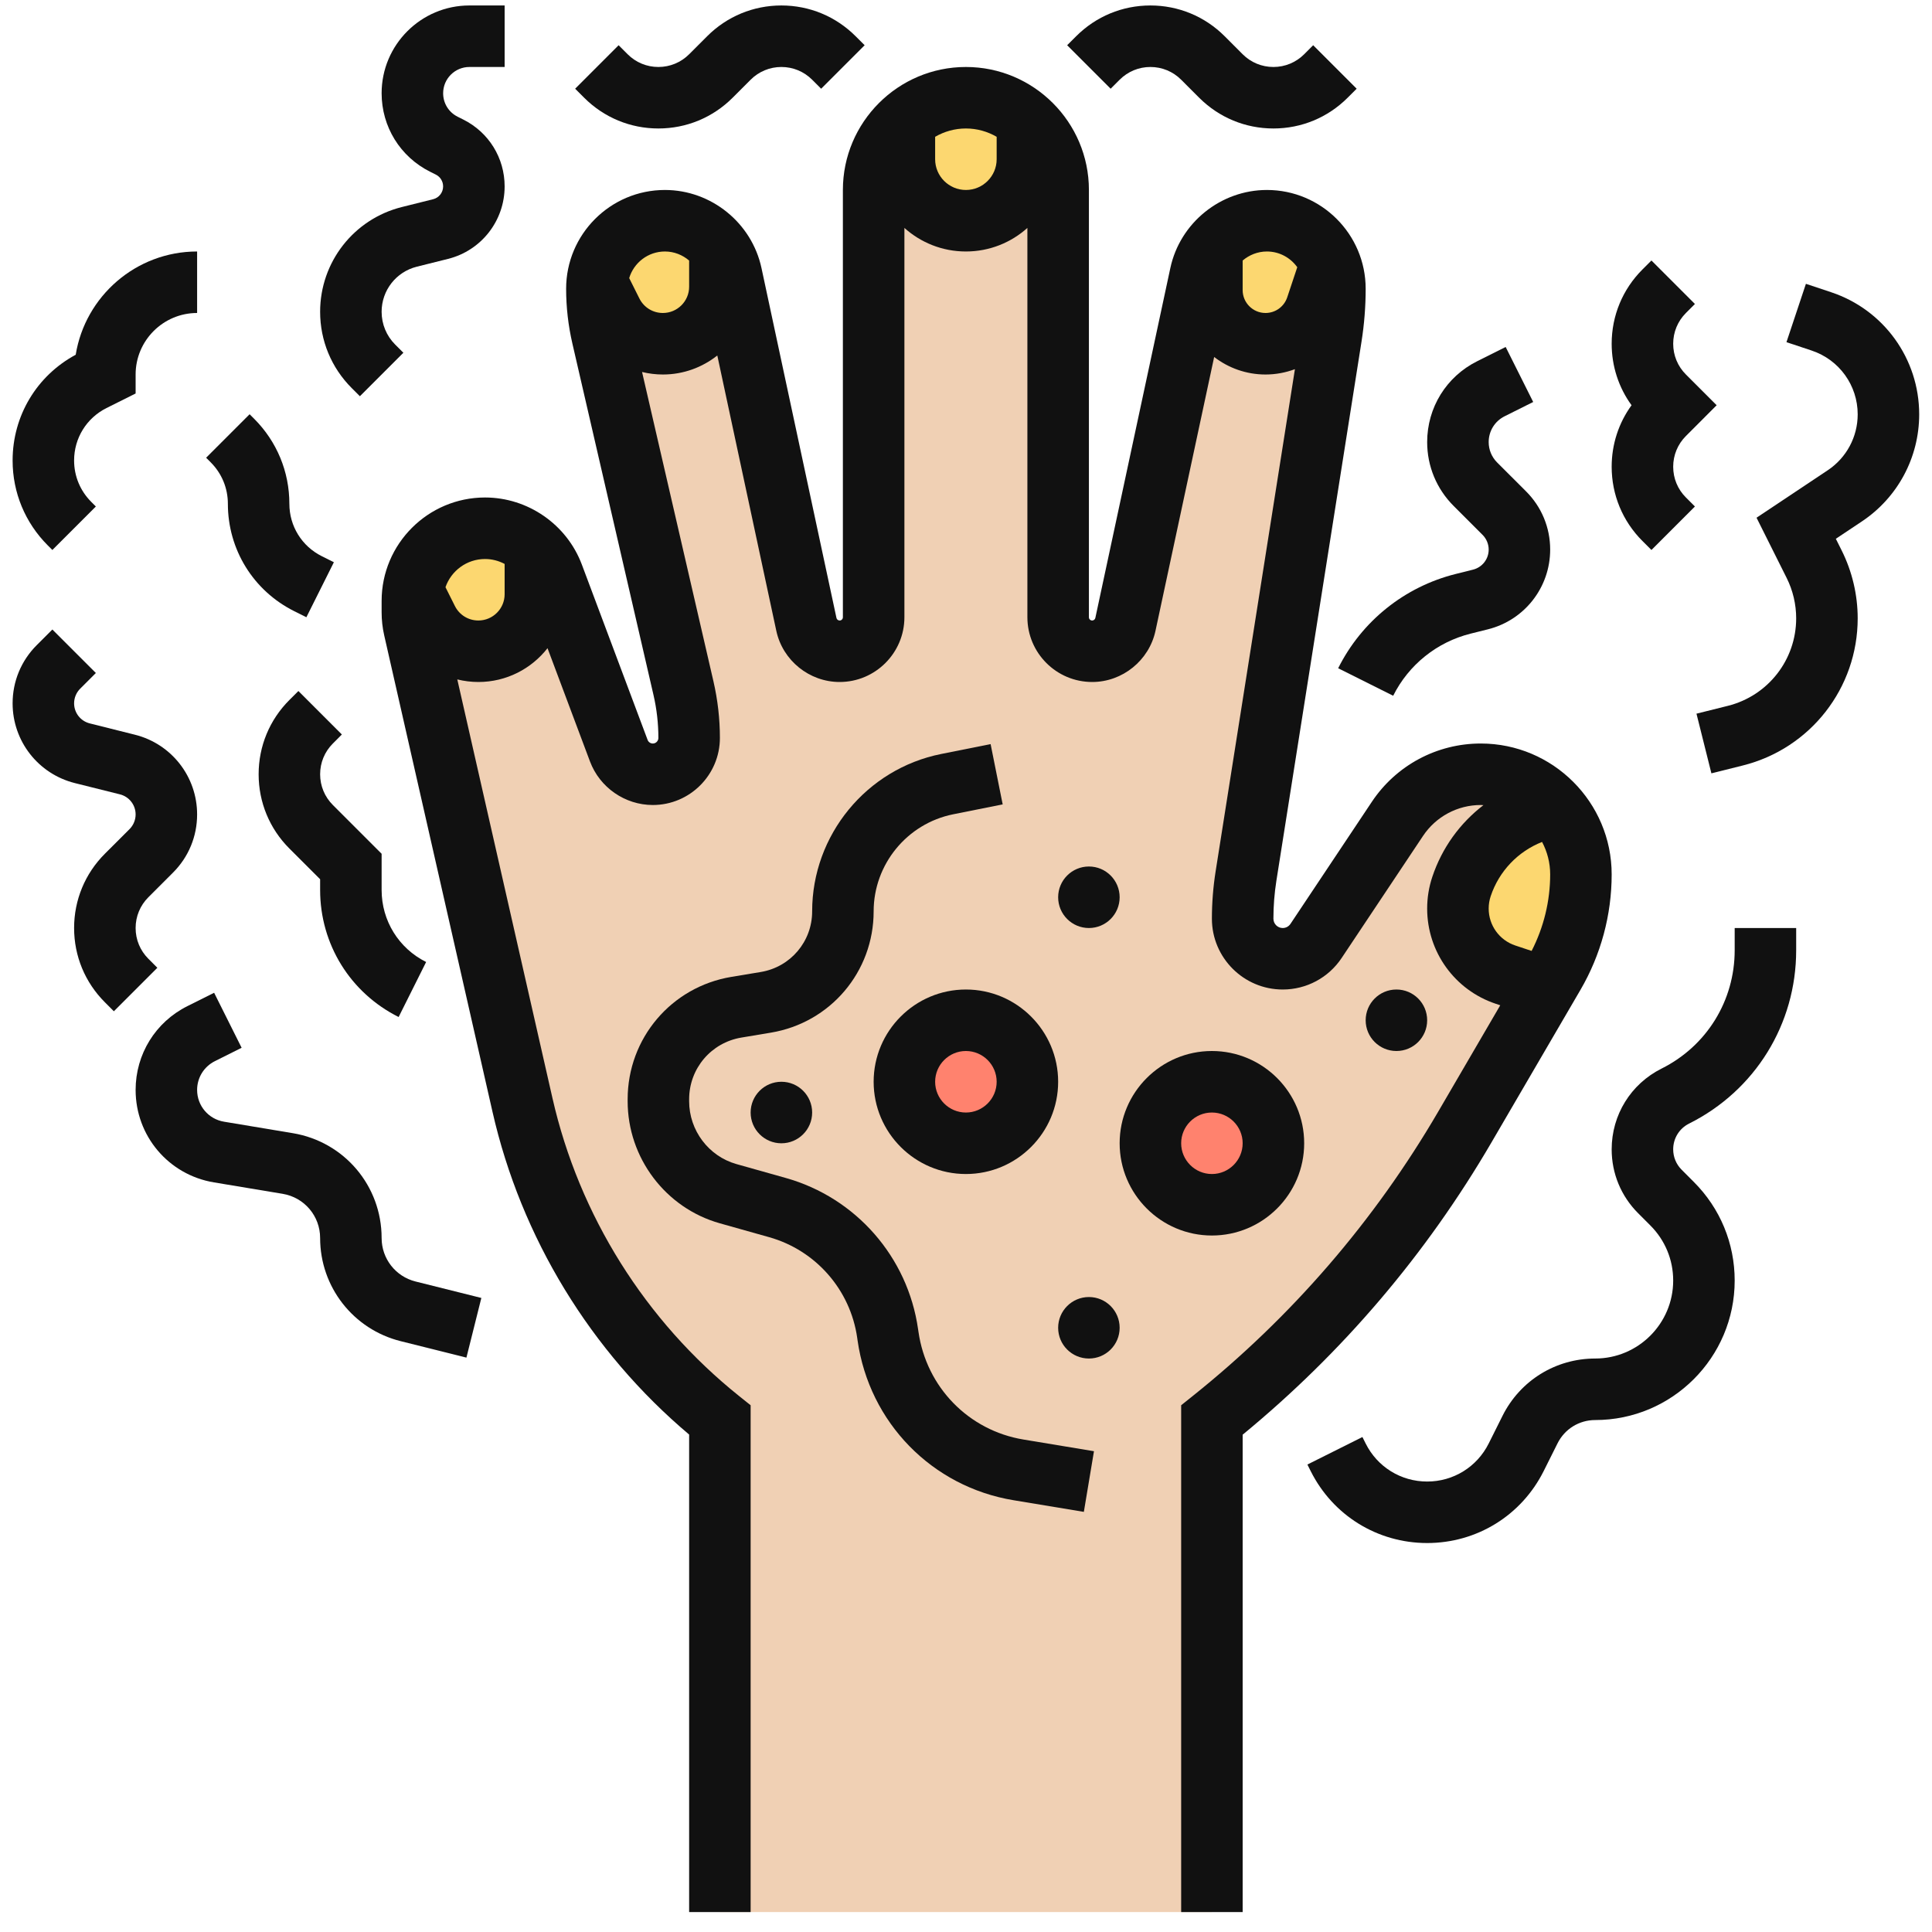
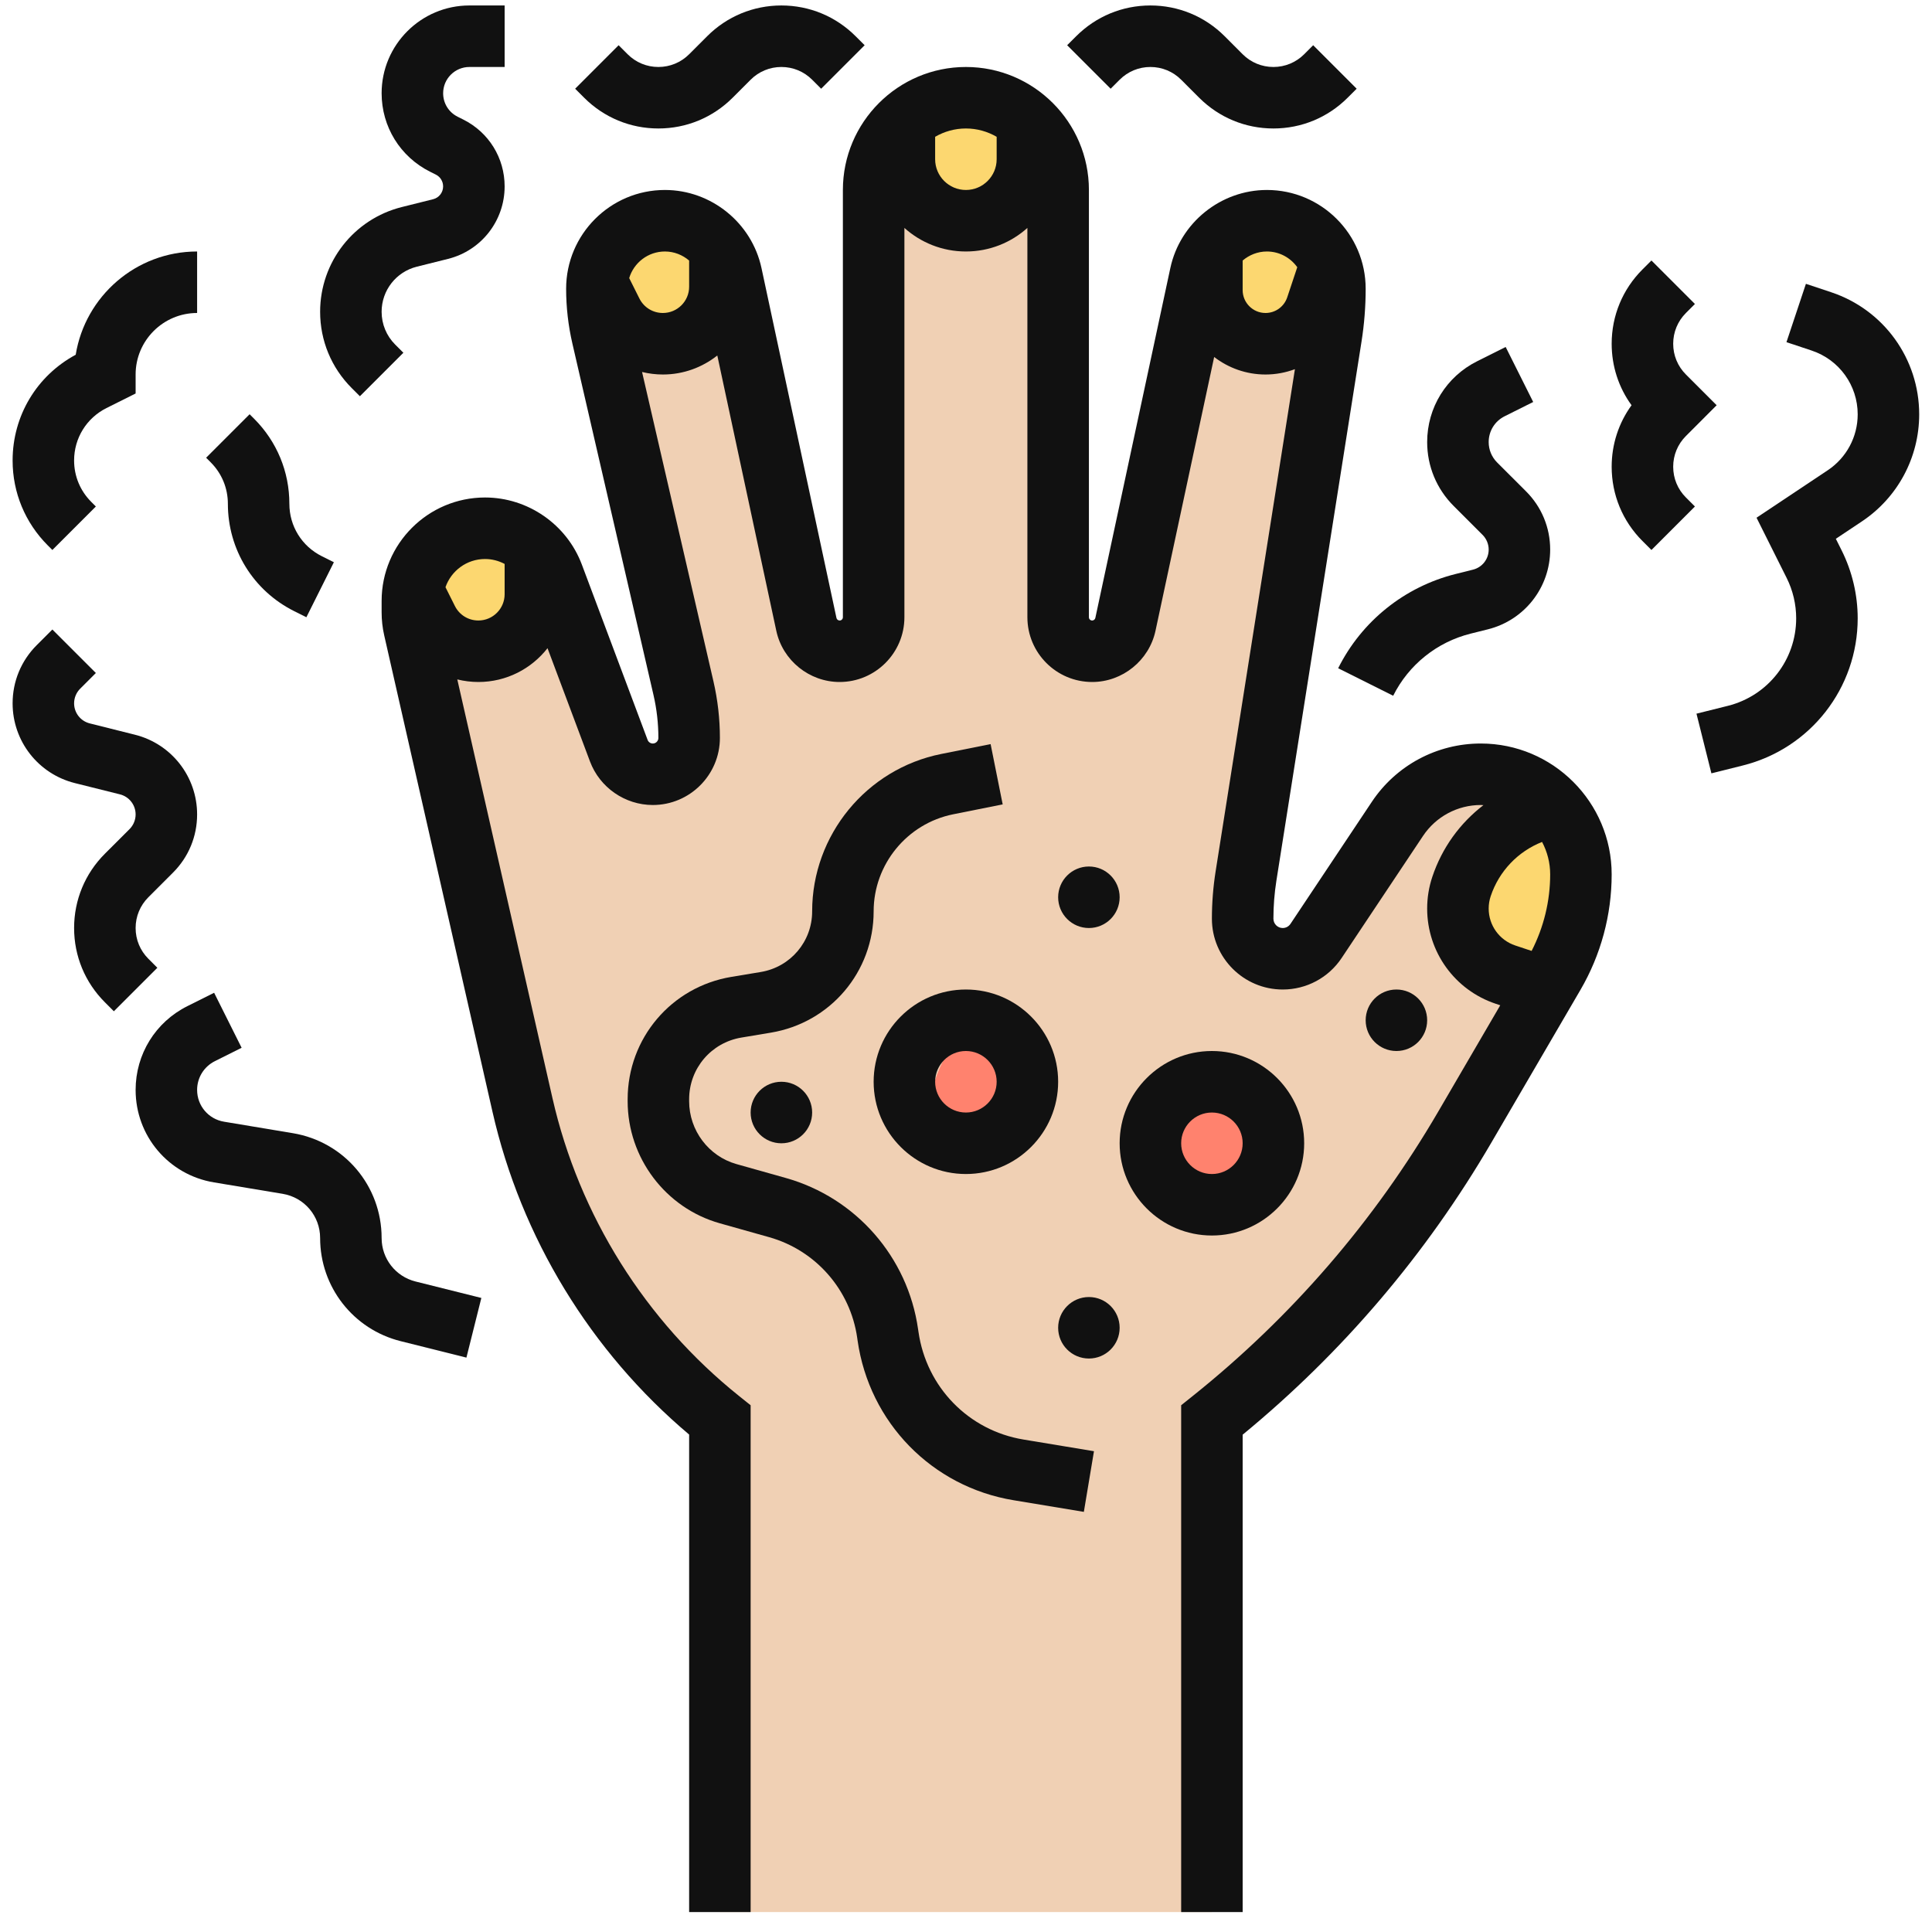
<svg xmlns="http://www.w3.org/2000/svg" width="76" height="76" viewBox="0 0 76 76" fill="none">
  <g clip-path="url(#clip0_94_161)">
    <path d="M16.249 23.253L16.812 24.378C17.191 25.139 17.968 25.618 18.818 25.618C19.437 25.618 19.998 25.367 20.404 24.962C20.81 24.555 21.061 23.994 21.061 23.376V21.578C21.363 21.867 21.603 22.225 21.756 22.633L24.342 29.53C24.55 30.088 25.084 30.457 25.68 30.457C26.075 30.457 26.432 30.297 26.69 30.038C26.949 29.78 27.109 29.423 27.109 29.028C27.109 28.37 27.035 27.714 26.887 27.073L23.695 13.24C23.552 12.623 23.48 11.991 23.48 11.359C23.48 11.279 23.483 11.2 23.491 11.123L24.07 12.282C24.449 13.042 25.226 13.521 26.076 13.521C26.695 13.521 27.256 13.271 27.662 12.865C28.068 12.459 28.319 11.898 28.319 11.279V9.785C28.535 10.08 28.691 10.423 28.772 10.798L31.721 24.561C31.854 25.178 32.398 25.618 33.029 25.618C33.399 25.618 33.733 25.469 33.975 25.227C34.217 24.985 34.367 24.651 34.367 24.28V7.473C34.367 6.4 34.834 5.433 35.577 4.77V6.263C35.577 7.6 36.659 8.683 37.996 8.683C38.664 8.683 39.269 8.412 39.708 7.975C40.145 7.537 40.415 6.932 40.415 6.263V4.77C40.465 4.813 40.514 4.86 40.562 4.907C41.218 5.565 41.625 6.472 41.625 7.473V24.28C41.625 25.02 42.224 25.618 42.963 25.618C43.279 25.618 43.573 25.508 43.804 25.322C44.035 25.134 44.205 24.87 44.271 24.561L47.22 10.798C47.301 10.423 47.457 10.08 47.673 9.785V11.412C47.673 12.578 48.617 13.521 49.783 13.521C50.236 13.521 50.664 13.376 51.015 13.124C51.366 12.871 51.64 12.51 51.783 12.079L52.34 10.411C52.452 10.706 52.512 11.025 52.512 11.359C52.512 11.993 52.462 12.626 52.364 13.254L49.015 34.463C48.927 35.017 48.883 35.577 48.883 36.139C48.883 36.575 49.06 36.968 49.344 37.254C49.63 37.538 50.023 37.715 50.459 37.715C50.722 37.715 50.977 37.649 51.203 37.529C51.428 37.408 51.623 37.233 51.77 37.014L54.971 32.211C55.703 31.115 56.932 30.457 58.249 30.457C59.338 30.457 60.322 30.899 61.036 31.611C61.075 31.65 61.114 31.691 61.152 31.733C60.31 31.877 59.533 32.247 58.898 32.789C58.263 33.33 57.768 34.044 57.492 34.874C57.398 35.154 57.351 35.445 57.351 35.74C57.351 36.92 58.105 37.966 59.224 38.34L60.811 38.869L57.625 44.331C55.045 48.753 51.672 52.662 47.673 55.86V75.215H28.319V55.86C26.36 54.294 24.697 52.419 23.385 50.323C22.072 48.229 21.109 45.914 20.554 43.469L16.293 24.722C16.246 24.513 16.222 24.301 16.222 24.088V23.637C16.222 23.507 16.231 23.379 16.249 23.253Z" fill="#F0D0B4" />
    <path d="M47.673 47.392C49.01 47.392 50.093 46.309 50.093 44.973C50.093 43.637 49.01 42.554 47.673 42.554C46.337 42.554 45.254 43.637 45.254 44.973C45.254 46.309 46.337 47.392 47.673 47.392Z" fill="#FF826E" />
-     <path d="M37.996 44.974C39.332 44.974 40.415 43.89 40.415 42.554C40.415 41.218 39.332 40.135 37.996 40.135C36.66 40.135 35.577 41.218 35.577 42.554C35.577 43.89 36.66 44.974 37.996 44.974Z" fill="#FF826E" />
+     <path d="M37.996 44.974C39.332 44.974 40.415 43.89 40.415 42.554C40.415 41.218 39.332 40.135 37.996 40.135C35.577 43.89 36.66 44.974 37.996 44.974Z" fill="#FF826E" />
    <path d="M62.19 34.398C62.19 35.087 62.099 35.772 61.919 36.433C61.741 37.094 61.476 37.73 61.127 38.326L60.811 38.869L59.224 38.34C58.105 37.966 57.351 36.92 57.351 35.74C57.351 35.446 57.398 35.154 57.492 34.874C57.768 34.044 58.263 33.33 58.898 32.789C59.533 32.248 60.31 31.877 61.152 31.733C61.797 32.435 62.19 33.37 62.19 34.398Z" fill="#FCD770" />
    <path d="M52.34 10.411L51.783 12.079C51.64 12.51 51.366 12.872 51.015 13.124C50.664 13.377 50.236 13.522 49.783 13.522C48.617 13.522 47.673 12.578 47.673 11.412V9.785V9.784C48.165 9.11 48.959 8.683 49.836 8.683C50.575 8.683 51.245 8.982 51.729 9.466C51.995 9.732 52.204 10.053 52.34 10.411Z" fill="#FCD770" />
    <path d="M40.415 4.77V6.264C40.415 6.932 40.145 7.537 39.708 7.975C39.269 8.412 38.664 8.683 37.996 8.683C36.659 8.683 35.577 7.6 35.577 6.264V4.77V4.768C36.219 4.194 37.068 3.844 37.996 3.844C38.925 3.844 39.773 4.194 40.415 4.768V4.77Z" fill="#FCD770" />
    <path d="M28.319 9.785V11.279C28.319 11.898 28.068 12.459 27.662 12.866C27.256 13.271 26.695 13.522 26.076 13.522C25.226 13.522 24.449 13.043 24.07 12.282L23.491 11.124C23.547 10.478 23.831 9.899 24.263 9.466C24.747 8.982 25.417 8.683 26.156 8.683C26.787 8.683 27.375 8.904 27.838 9.279C28.018 9.424 28.18 9.595 28.319 9.784V9.785Z" fill="#FCD770" />
    <path d="M21.061 21.578V23.376C21.061 23.994 20.81 24.555 20.404 24.962C19.998 25.367 19.437 25.619 18.818 25.619C17.968 25.619 17.191 25.139 16.812 24.379L16.249 23.254C16.435 21.856 17.631 20.78 19.08 20.78C19.675 20.78 20.239 20.964 20.708 21.289C20.834 21.376 20.952 21.472 21.061 21.577V21.578Z" fill="#FCD770" />
    <path d="M58.67 44.941L62.172 38.937C62.975 37.56 63.399 35.991 63.399 34.397C63.399 31.558 61.089 29.248 58.25 29.248C56.524 29.248 54.922 30.105 53.965 31.541L50.764 36.343C50.696 36.445 50.582 36.506 50.459 36.506C50.257 36.506 50.093 36.341 50.093 36.139C50.093 35.643 50.132 35.142 50.209 34.652L53.558 13.442C53.667 12.755 53.722 12.054 53.722 11.359C53.722 9.216 51.979 7.473 49.837 7.473C48.017 7.473 46.419 8.765 46.038 10.545L43.088 24.308C43.076 24.366 43.023 24.409 42.963 24.409C42.892 24.409 42.835 24.352 42.835 24.281V7.473C42.835 4.805 40.664 2.635 37.996 2.635C35.328 2.635 33.157 4.805 33.157 7.473V24.281C33.157 24.352 33.1 24.409 33.029 24.409C32.969 24.409 32.916 24.366 32.904 24.308L29.955 10.545C29.573 8.765 27.976 7.473 26.156 7.473C24.013 7.473 22.27 9.216 22.27 11.359C22.27 12.083 22.353 12.808 22.516 13.513L25.708 27.345C25.835 27.896 25.899 28.463 25.899 29.028C25.899 29.149 25.801 29.248 25.68 29.248C25.589 29.248 25.506 29.19 25.475 29.105L22.889 22.21C22.297 20.631 20.766 19.57 19.08 19.57C16.837 19.57 15.012 21.395 15.012 23.638V24.088C15.012 24.391 15.046 24.695 15.113 24.99L19.374 43.737C20.498 48.682 23.236 53.169 27.109 56.432V75.215H29.528V55.279L29.074 54.916C25.387 51.966 22.78 47.806 21.733 43.2L17.989 26.727C18.256 26.792 18.534 26.828 18.818 26.828C19.922 26.828 20.905 26.307 21.538 25.498L23.209 29.955C23.593 30.979 24.586 31.667 25.68 31.667C27.135 31.667 28.319 30.483 28.319 29.028C28.319 28.28 28.233 27.531 28.065 26.801L25.257 14.633C25.521 14.697 25.795 14.732 26.076 14.732C26.884 14.732 27.628 14.451 28.217 13.984L30.538 24.815C30.788 25.981 31.836 26.828 33.029 26.828C34.434 26.828 35.577 25.685 35.577 24.281V8.966C36.219 9.542 37.067 9.893 37.996 9.893C38.925 9.893 39.773 9.542 40.415 8.966V24.281C40.415 25.686 41.558 26.828 42.963 26.828C44.156 26.828 45.203 25.981 45.454 24.814L47.762 14.043C48.322 14.474 49.023 14.732 49.782 14.732C50.186 14.732 50.576 14.657 50.939 14.522L47.82 34.274C47.723 34.889 47.673 35.517 47.673 36.139C47.673 37.675 48.923 38.925 50.459 38.925C51.393 38.925 52.259 38.462 52.777 37.685L55.978 32.883C56.486 32.122 57.335 31.667 58.25 31.667C58.285 31.667 58.32 31.671 58.355 31.672C57.435 32.377 56.725 33.349 56.344 34.492C56.209 34.895 56.141 35.315 56.141 35.741C56.141 37.443 57.226 38.949 58.842 39.487L59.016 39.545L56.58 43.722C54.065 48.032 50.815 51.799 46.918 54.916L46.464 55.279V75.215H48.883V56.437C52.812 53.206 56.103 49.341 58.67 44.941ZM18.818 24.409C18.424 24.409 18.07 24.19 17.894 23.838L17.524 23.099C17.748 22.454 18.36 21.99 19.08 21.99C19.354 21.99 19.618 22.06 19.851 22.184V23.376C19.851 23.945 19.387 24.409 18.818 24.409ZM26.076 12.312C25.682 12.312 25.328 12.093 25.152 11.741L24.751 10.94C24.932 10.335 25.493 9.893 26.156 9.893C26.515 9.893 26.85 10.027 27.109 10.25V11.279C27.109 11.849 26.646 12.312 26.076 12.312ZM37.996 7.473C37.329 7.473 36.786 6.931 36.786 6.264V5.381C37.143 5.175 37.555 5.054 37.996 5.054C38.437 5.054 38.849 5.175 39.206 5.381V6.264C39.206 6.931 38.663 7.473 37.996 7.473ZM49.782 12.312C49.287 12.312 48.883 11.909 48.883 11.413V10.249C49.143 10.027 49.478 9.893 49.837 9.893C50.329 9.893 50.765 10.138 51.031 10.512L50.636 11.697C50.513 12.065 50.17 12.312 49.782 12.312ZM58.561 35.741C58.561 35.576 58.587 35.413 58.639 35.257C58.969 34.267 59.715 33.493 60.661 33.12C60.864 33.502 60.98 33.936 60.98 34.397C60.98 35.445 60.727 36.477 60.25 37.407L59.607 37.193C58.981 36.984 58.561 36.4 58.561 35.741Z" fill="#111111" />
    <path d="M51.303 44.973C51.303 42.972 49.675 41.344 47.673 41.344C45.673 41.344 44.044 42.972 44.044 44.973C44.044 46.974 45.673 48.602 47.673 48.602C49.675 48.602 51.303 46.974 51.303 44.973ZM46.464 44.973C46.464 44.306 47.007 43.764 47.673 43.764C48.34 43.764 48.883 44.306 48.883 44.973C48.883 45.64 48.34 46.183 47.673 46.183C47.007 46.183 46.464 45.64 46.464 44.973Z" fill="#111111" />
    <path d="M34.367 42.554C34.367 44.555 35.995 46.183 37.996 46.183C39.997 46.183 41.625 44.555 41.625 42.554C41.625 40.553 39.997 38.925 37.996 38.925C35.995 38.925 34.367 40.553 34.367 42.554ZM37.996 41.344C38.663 41.344 39.206 41.887 39.206 42.554C39.206 43.221 38.663 43.764 37.996 43.764C37.329 43.764 36.786 43.221 36.786 42.554C36.786 41.887 37.329 41.344 37.996 41.344Z" fill="#111111" />
    <path d="M42.835 36.506C43.503 36.506 44.044 35.964 44.044 35.296C44.044 34.628 43.503 34.086 42.835 34.086C42.167 34.086 41.625 34.628 41.625 35.296C41.625 35.964 42.167 36.506 42.835 36.506Z" fill="#111111" />
    <path d="M54.932 41.344C55.6 41.344 56.141 40.803 56.141 40.135C56.141 39.466 55.6 38.925 54.932 38.925C54.264 38.925 53.722 39.466 53.722 40.135C53.722 40.803 54.264 41.344 54.932 41.344Z" fill="#111111" />
    <path d="M30.738 44.974C31.406 44.974 31.948 44.432 31.948 43.764C31.948 43.096 31.406 42.554 30.738 42.554C30.07 42.554 29.528 43.096 29.528 43.764C29.528 44.432 30.07 44.974 30.738 44.974Z" fill="#111111" />
    <path d="M42.835 53.441C43.503 53.441 44.044 52.9 44.044 52.232C44.044 51.564 43.503 51.022 42.835 51.022C42.167 51.022 41.625 51.564 41.625 52.232C41.625 52.9 42.167 53.441 42.835 53.441Z" fill="#111111" />
    <path d="M36.13 52.388L36.114 52.281C35.71 49.447 33.668 47.115 30.913 46.339L28.97 45.792C27.874 45.483 27.109 44.466 27.109 43.319V43.243C27.109 42.034 27.974 41.013 29.167 40.815L30.323 40.622C32.666 40.233 34.367 38.226 34.367 35.851C34.367 34.001 35.683 32.395 37.497 32.032L39.443 31.643L38.968 29.271L37.023 29.66C34.082 30.248 31.948 32.852 31.948 35.851C31.948 37.038 31.098 38.041 29.927 38.236L28.771 38.428C26.406 38.821 24.69 40.846 24.69 43.243V43.319C24.69 45.545 26.18 47.52 28.314 48.121L30.258 48.668C32.091 49.185 33.45 50.737 33.72 52.624L33.735 52.731C34.196 55.961 36.662 58.486 39.87 59.015C41.355 59.259 42.636 59.473 42.636 59.473L43.034 57.087C43.034 57.087 41.751 56.873 40.263 56.628C38.102 56.272 36.441 54.568 36.13 52.388Z" fill="#111111" />
-     <path d="M68.238 37.383C68.238 39.365 67.137 41.148 65.364 42.034C64.152 42.64 63.399 43.858 63.399 45.213C63.399 46.162 63.769 47.054 64.44 47.725L64.92 48.206C65.5 48.785 65.819 49.555 65.819 50.374C65.819 52.065 64.443 53.441 62.752 53.441C61.198 53.441 59.801 54.305 59.106 55.694L58.561 56.785C58.099 57.707 57.172 58.28 56.141 58.28C55.11 58.28 54.183 57.707 53.722 56.785L53.594 56.529L51.43 57.611L51.558 57.867C52.431 59.614 54.188 60.699 56.141 60.699C58.095 60.699 59.851 59.614 60.725 57.867L61.27 56.777C61.552 56.212 62.12 55.861 62.752 55.861C65.777 55.861 68.238 53.4 68.238 50.374C68.238 48.909 67.667 47.531 66.631 46.495L66.151 46.014C65.937 45.8 65.819 45.515 65.819 45.212C65.819 44.78 66.059 44.391 66.446 44.198C69.043 42.899 70.657 40.288 70.657 37.383V36.506H68.238V37.383Z" fill="#111111" />
    <path d="M72.034 11.496L71.04 11.165L70.275 13.46L71.269 13.791C72.35 14.152 73.077 15.159 73.077 16.299C73.077 17.184 72.637 18.006 71.9 18.498L69.098 20.366L70.283 22.736C70.528 23.226 70.657 23.774 70.657 24.323C70.657 25.954 69.552 27.37 67.969 27.766L66.735 28.074L67.322 30.421L68.556 30.113C71.218 29.447 73.077 27.066 73.077 24.323C73.077 23.401 72.859 22.478 72.447 21.654L72.217 21.194L73.242 20.511C74.653 19.57 75.496 17.995 75.496 16.299C75.496 14.116 74.105 12.186 72.034 11.496Z" fill="#111111" />
    <path d="M64.609 21.281L64.963 21.635L66.674 19.924L66.32 19.57C65.996 19.247 65.819 18.817 65.819 18.36C65.819 17.904 65.997 17.474 66.32 17.151L67.529 15.941L66.32 14.732C65.996 14.408 65.819 13.979 65.819 13.522C65.819 13.065 65.997 12.635 66.32 12.312L66.674 11.958L64.963 10.247L64.609 10.601C63.829 11.381 63.399 12.419 63.399 13.522C63.399 14.403 63.673 15.242 64.181 15.941C63.673 16.641 63.399 17.48 63.399 18.36C63.399 19.464 63.829 20.501 64.609 21.281Z" fill="#111111" />
    <path d="M57.943 22.409L57.262 22.579C55.252 23.082 53.567 24.433 52.64 26.287L54.804 27.369C55.415 26.148 56.525 25.258 57.849 24.926L58.53 24.756C59.973 24.395 60.98 23.105 60.98 21.619C60.98 20.755 60.644 19.942 60.033 19.331L58.893 18.192C58.679 17.977 58.561 17.693 58.561 17.39C58.561 16.957 58.801 16.569 59.188 16.375L60.312 15.813L59.229 13.649L58.106 14.211C56.894 14.817 56.141 16.035 56.141 17.39C56.141 18.339 56.511 19.231 57.182 19.902L58.322 21.042C58.474 21.194 58.561 21.404 58.561 21.619C58.561 21.993 58.307 22.318 57.943 22.409Z" fill="#111111" />
    <path d="M44.044 3.136C44.368 2.813 44.797 2.635 45.254 2.635C45.711 2.635 46.141 2.813 46.464 3.136L47.172 3.844C47.953 4.624 48.99 5.054 50.093 5.054C51.196 5.054 52.233 4.624 53.013 3.844L53.368 3.49L51.657 1.779L51.303 2.134C50.979 2.457 50.55 2.635 50.093 2.635C49.636 2.635 49.206 2.457 48.883 2.134L48.175 1.425C47.395 0.645 46.357 0.215 45.254 0.215C44.151 0.215 43.114 0.645 42.334 1.425L41.979 1.779L43.69 3.49L44.044 3.136Z" fill="#111111" />
    <path d="M25.899 5.054C27.003 5.054 28.04 4.624 28.82 3.844L29.528 3.136C29.852 2.813 30.281 2.635 30.738 2.635C31.195 2.635 31.625 2.813 31.948 3.136L32.302 3.49L34.013 1.779L33.658 1.425C32.878 0.645 31.841 0.215 30.738 0.215C29.635 0.215 28.598 0.645 27.818 1.425L27.109 2.134C26.786 2.457 26.356 2.635 25.899 2.635C25.442 2.635 25.013 2.457 24.69 2.134L24.335 1.779L22.625 3.49L22.979 3.844C23.759 4.624 24.796 5.054 25.899 5.054Z" fill="#111111" />
    <path d="M14.157 15.587L15.868 13.876L15.547 13.556C15.202 13.211 15.012 12.752 15.012 12.264C15.012 11.424 15.581 10.695 16.396 10.491L17.625 10.184C18.935 9.856 19.851 8.684 19.851 7.333C19.851 6.212 19.228 5.205 18.226 4.704L18.003 4.592C17.65 4.416 17.432 4.062 17.432 3.668C17.432 3.098 17.895 2.635 18.465 2.635H19.851V0.215H18.465C16.561 0.215 15.012 1.764 15.012 3.668C15.012 4.984 15.743 6.167 16.92 6.756L17.144 6.868C17.321 6.956 17.431 7.135 17.431 7.333C17.431 7.572 17.27 7.779 17.038 7.837L15.809 8.144C13.916 8.617 12.593 10.312 12.593 12.264C12.593 13.398 13.034 14.465 13.837 15.267L14.157 15.587Z" fill="#111111" />
-     <path d="M13.094 31.667C12.771 31.344 12.593 30.914 12.593 30.457C12.593 30 12.771 29.571 13.094 29.248L13.448 28.893L11.738 27.183L11.383 27.537C10.603 28.317 10.174 29.354 10.174 30.457C10.174 31.56 10.603 32.598 11.383 33.378L12.593 34.587V35.01C12.593 37.14 13.776 39.054 15.681 40.007L16.763 37.843C15.683 37.303 15.012 36.218 15.012 35.01V33.585L13.094 31.667Z" fill="#111111" />
    <path d="M15.012 48.701C15.012 46.648 13.543 44.913 11.518 44.576L8.813 44.125C8.199 44.023 7.754 43.497 7.754 42.875C7.754 42.392 8.023 41.958 8.455 41.742L9.505 41.217L8.423 39.053L7.373 39.578C6.116 40.206 5.335 41.47 5.335 42.875C5.335 44.685 6.63 46.214 8.415 46.512L11.12 46.962C11.973 47.105 12.593 47.836 12.593 48.701C12.593 50.624 13.896 52.292 15.761 52.758L18.348 53.405L18.935 51.058L16.347 50.411C15.561 50.215 15.012 49.512 15.012 48.701Z" fill="#111111" />
    <path d="M5.836 37.715C5.513 37.392 5.335 36.963 5.335 36.506C5.335 36.049 5.513 35.619 5.836 35.296L6.807 34.325C7.418 33.714 7.754 32.902 7.754 32.038C7.754 30.552 6.747 29.261 5.304 28.901L3.533 28.457C3.169 28.366 2.915 28.042 2.915 27.667C2.915 27.452 3.002 27.242 3.154 27.091L3.771 26.474L2.06 24.763L1.443 25.38C0.833 25.991 0.496 26.803 0.496 27.667C0.496 29.154 1.503 30.444 2.946 30.805L4.718 31.248C5.081 31.339 5.335 31.664 5.335 32.038C5.335 32.253 5.248 32.463 5.096 32.615L4.125 33.585C3.345 34.365 2.915 35.403 2.915 36.506C2.915 37.609 3.345 38.646 4.125 39.426L4.479 39.781L6.19 38.07L5.836 37.715Z" fill="#111111" />
    <path d="M8.964 19.817C8.964 21.618 9.965 23.238 11.576 24.043L12.052 24.281L13.134 22.117L12.658 21.879C11.872 21.486 11.383 20.696 11.383 19.817C11.383 18.555 10.891 17.368 9.999 16.475L9.819 16.295L8.108 18.006L8.288 18.186C8.724 18.622 8.964 19.201 8.964 19.817Z" fill="#111111" />
    <path d="M2.06 21.635L3.771 19.924L3.591 19.744C3.155 19.309 2.915 18.73 2.915 18.114C2.915 17.235 3.404 16.445 4.19 16.051L5.335 15.479V14.731C5.335 13.397 6.42 12.312 7.754 12.312V9.893C5.35 9.893 3.35 11.655 2.978 13.955C1.443 14.781 0.496 16.361 0.496 18.114C0.496 19.376 0.988 20.562 1.88 21.455L2.06 21.635Z" fill="#111111" />
  </g>
  <defs>
    <clipPath id="clip0_94_161">
      <rect width="75" height="75" fill="white" transform="translate(0.496 0.215)" />
    </clipPath>
  </defs>
</svg>